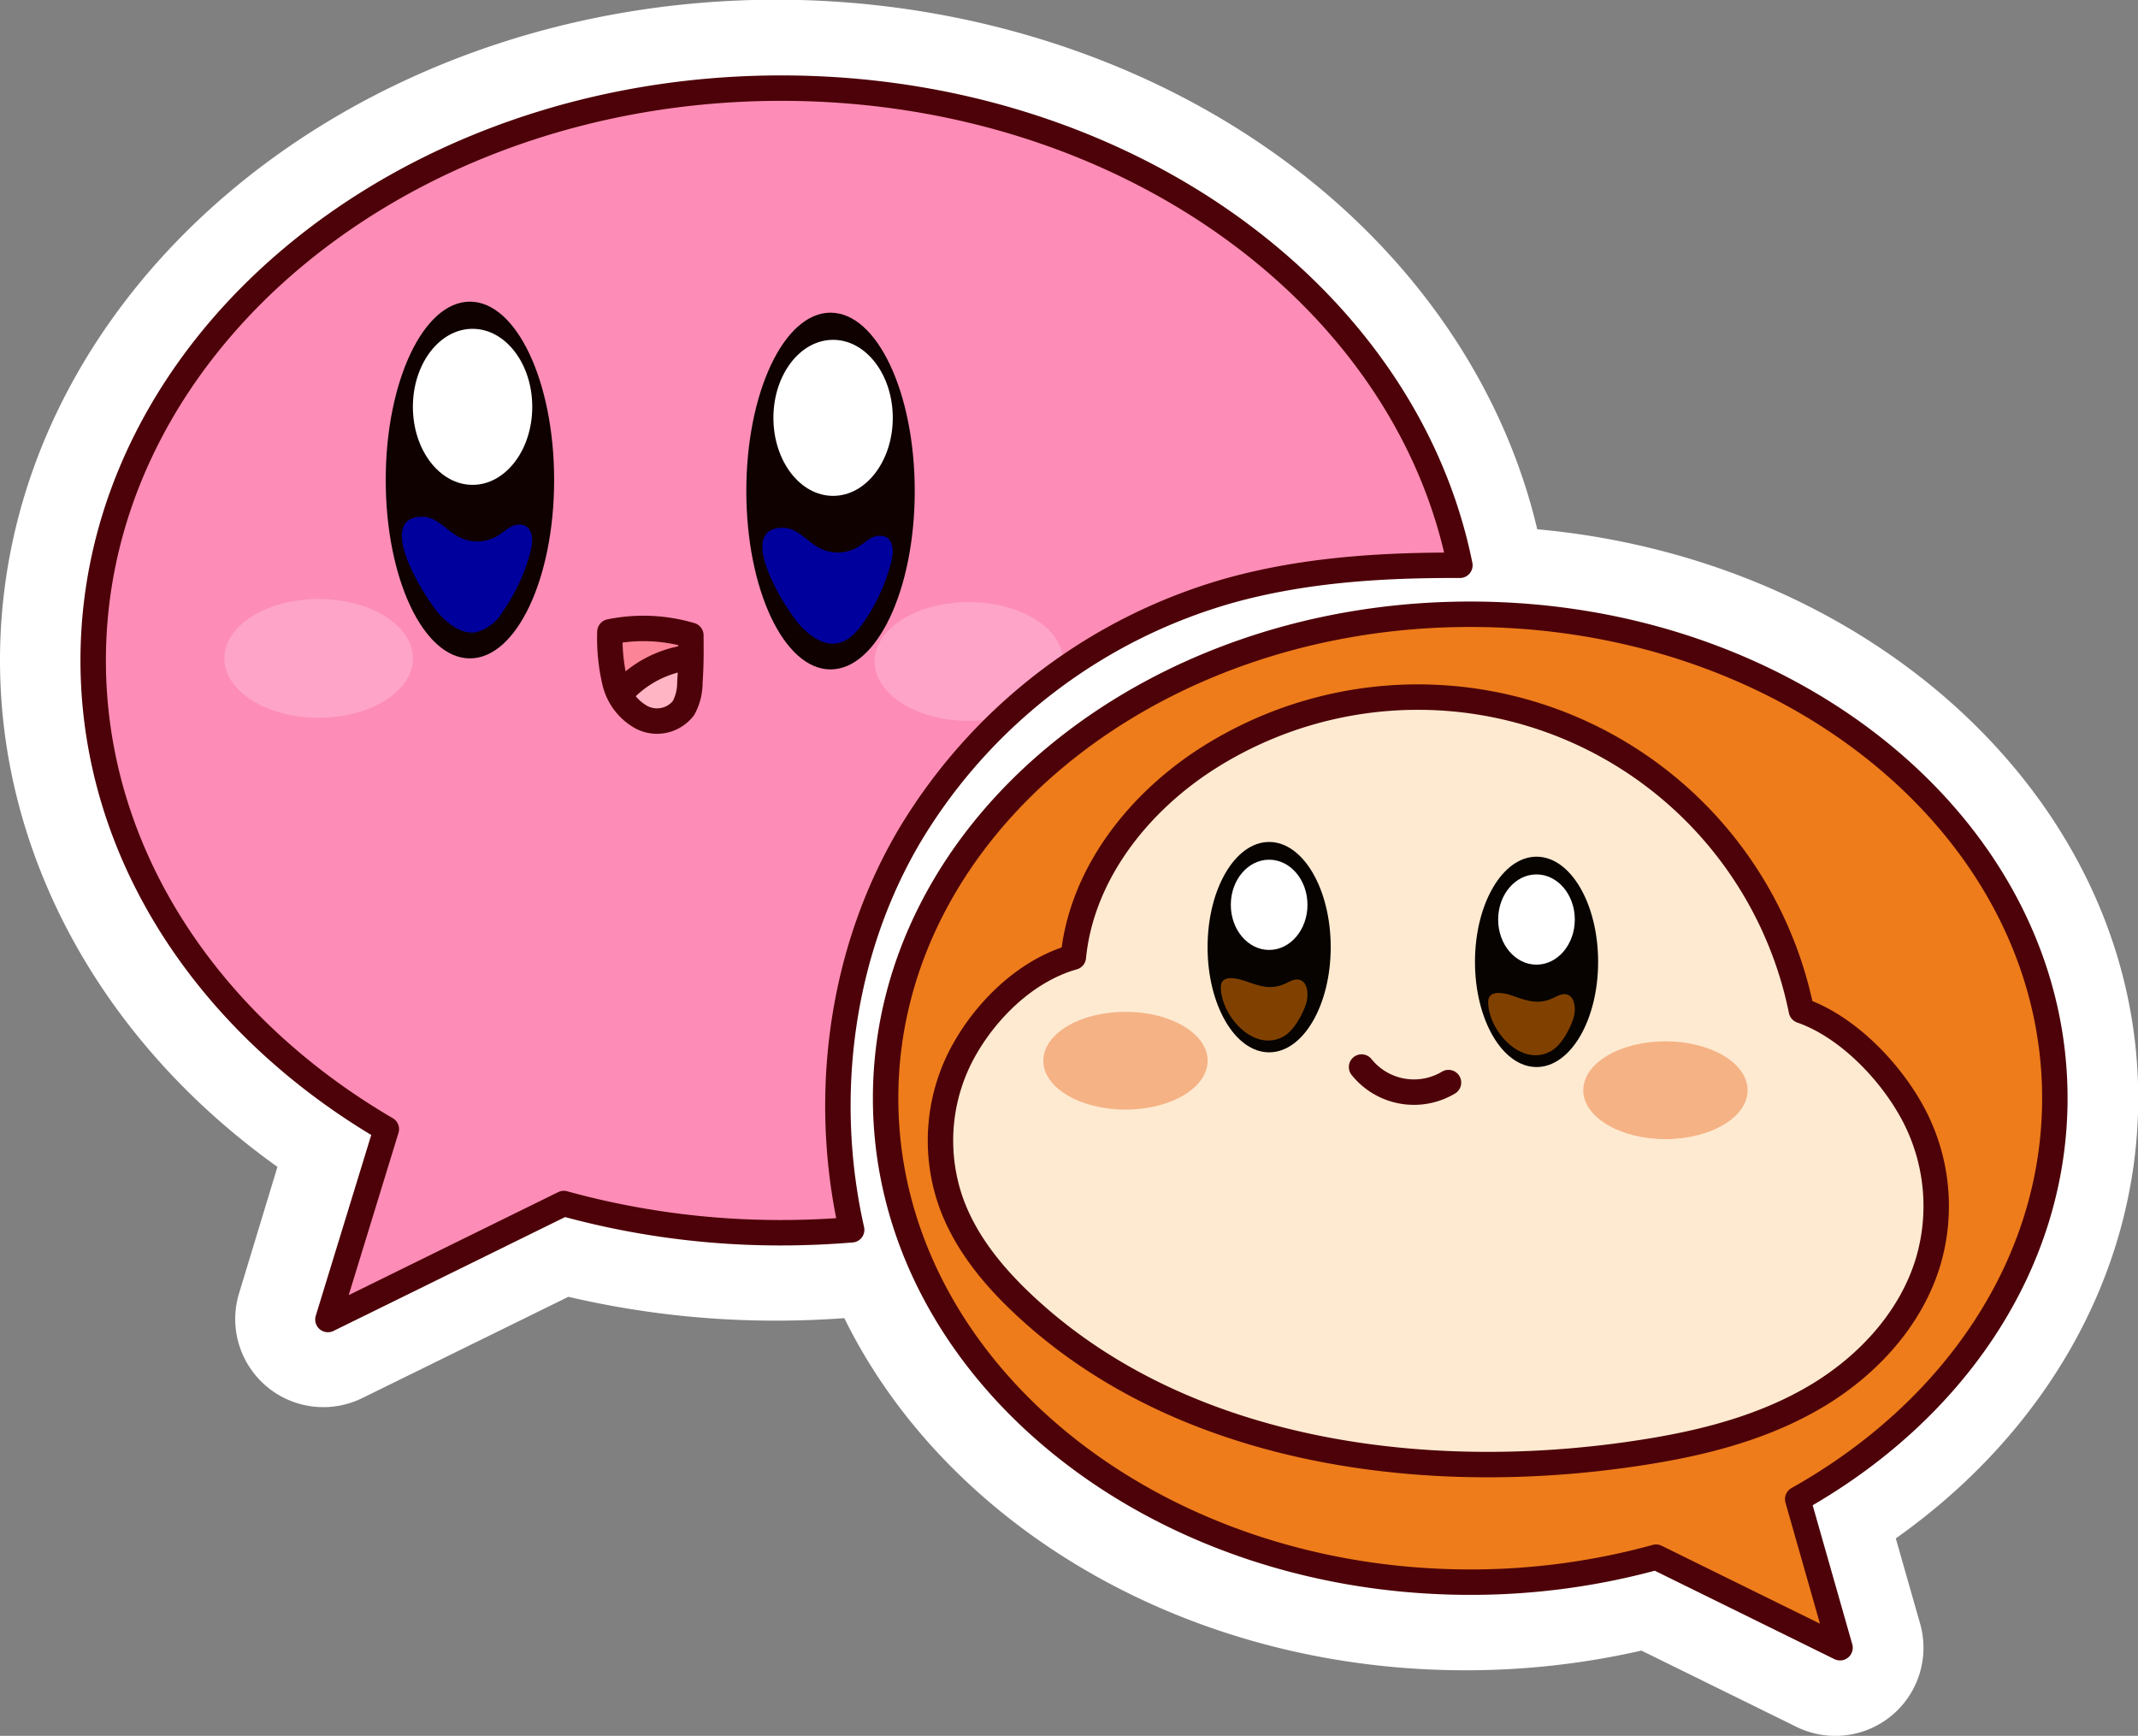
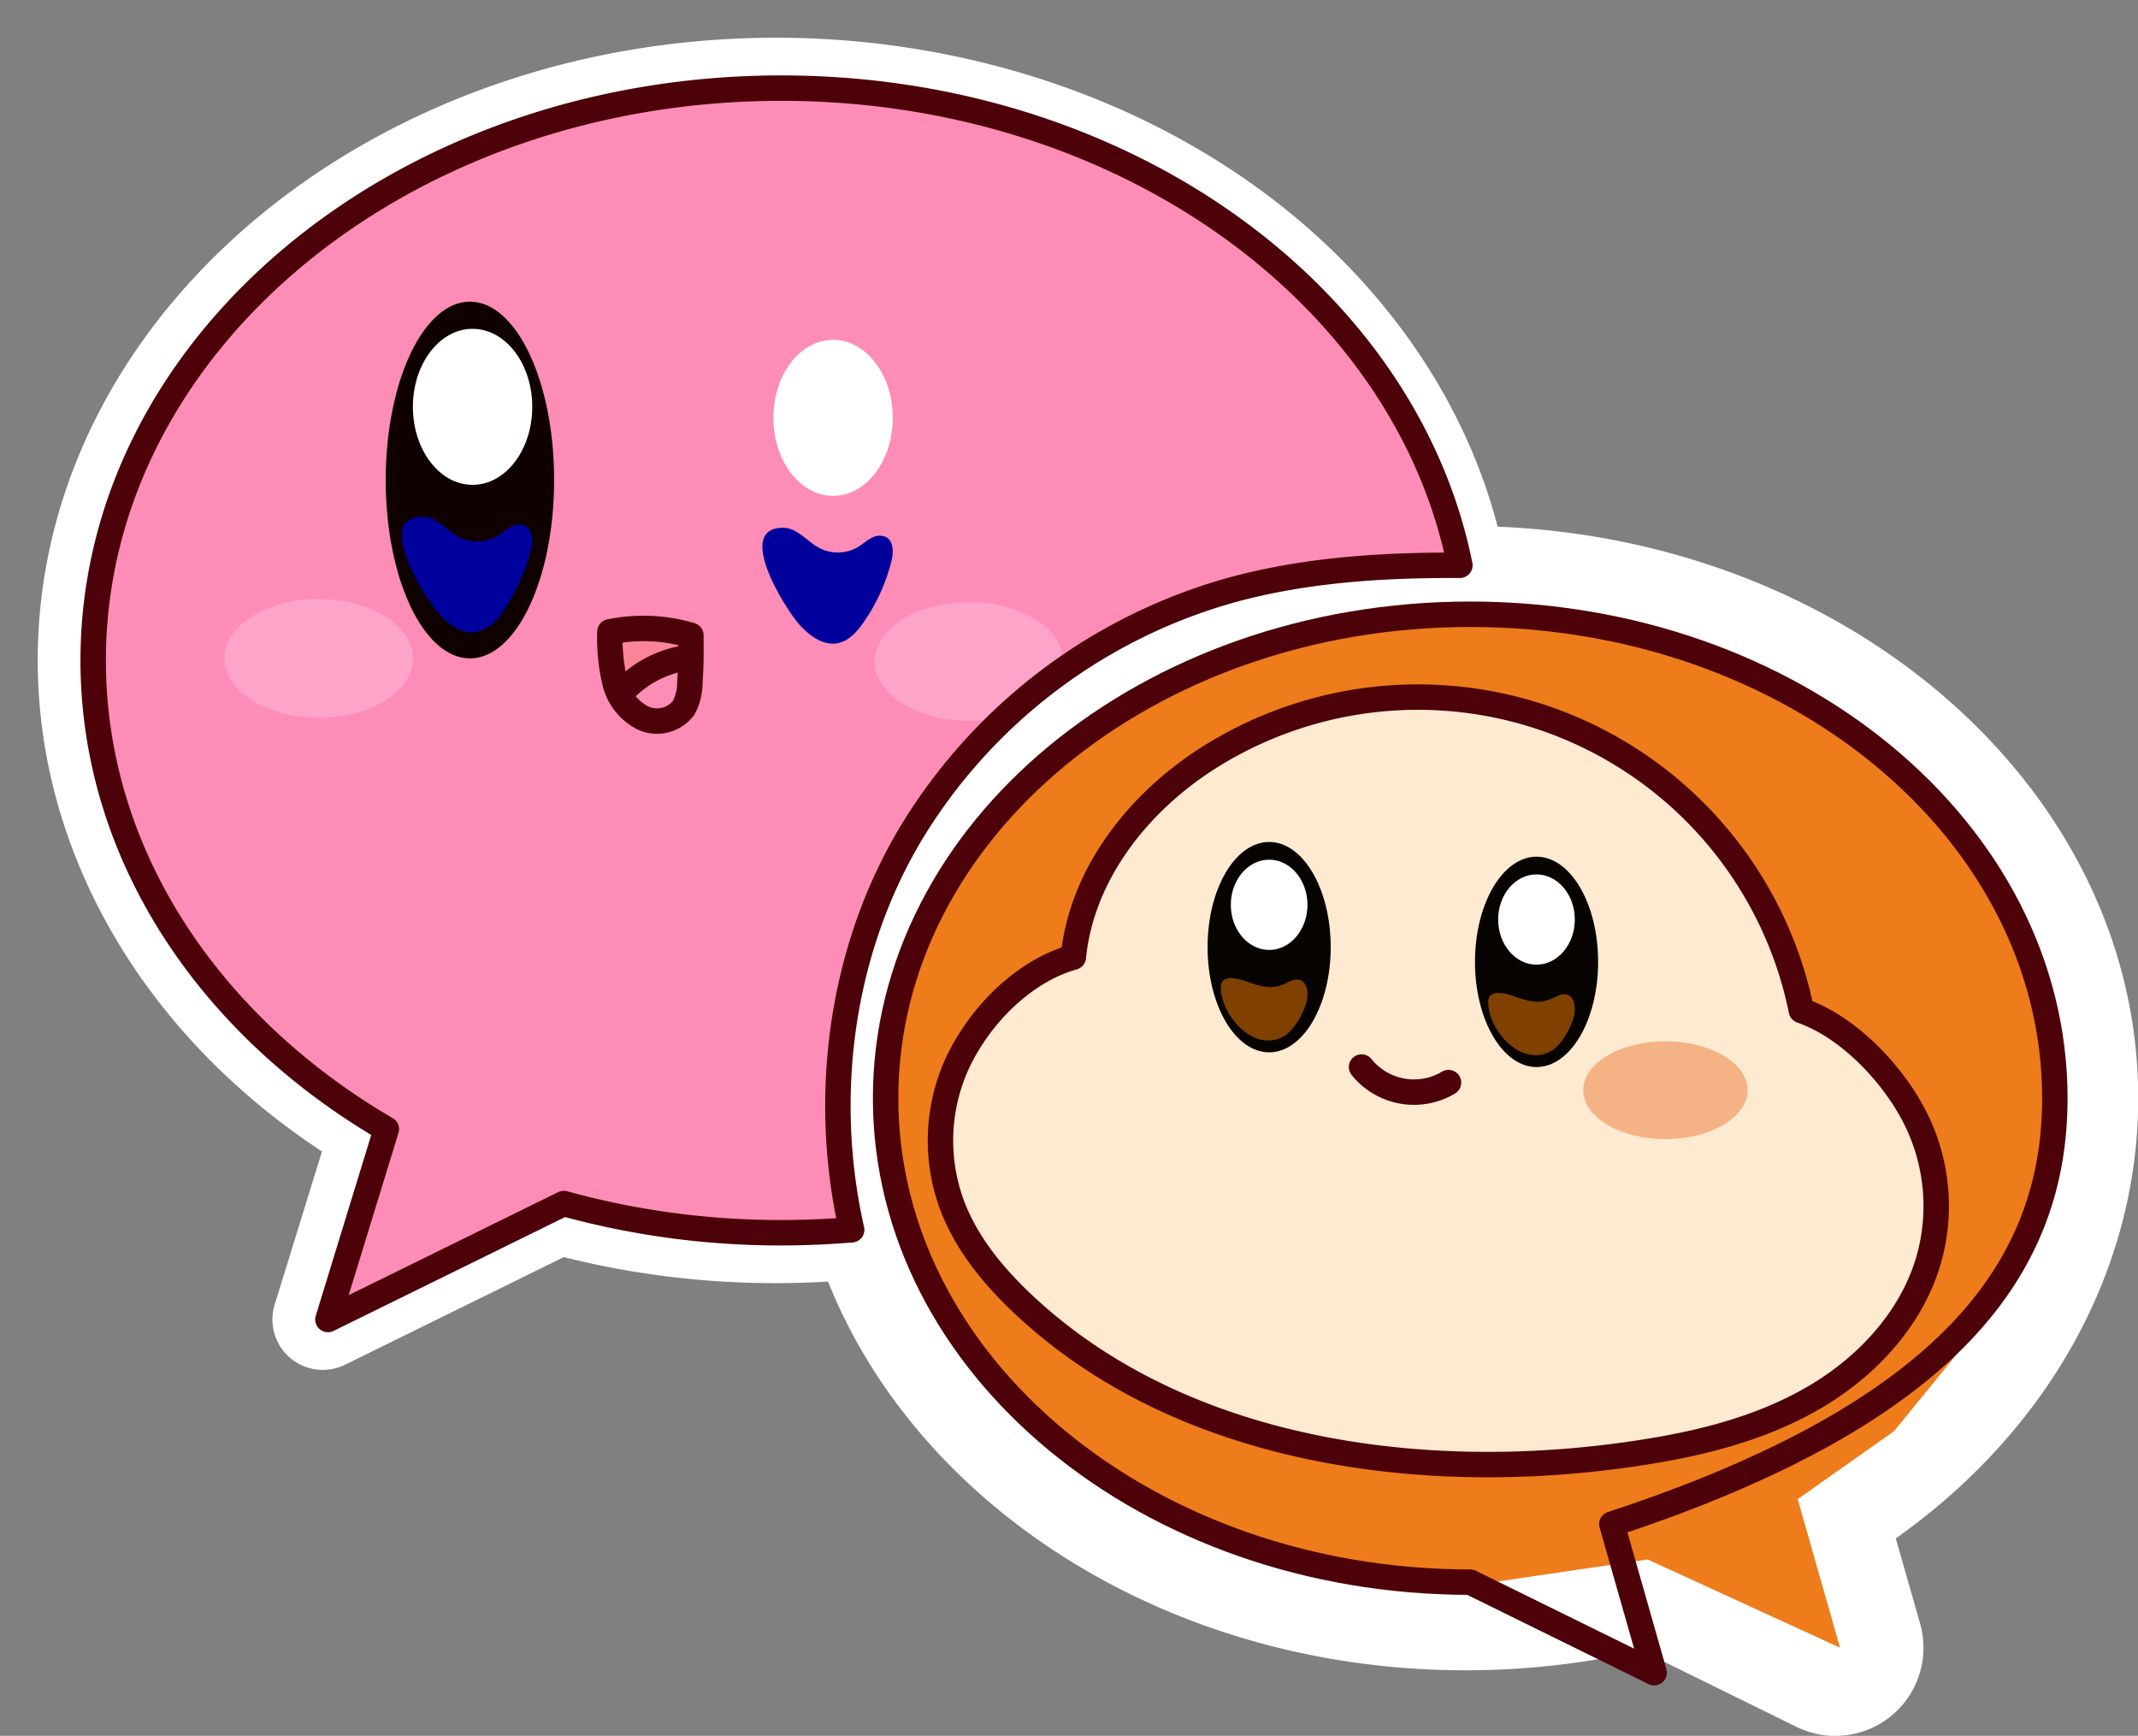
<svg xmlns="http://www.w3.org/2000/svg" viewBox="0 0 283.35 230.06">
  <rect x="0" y="0" width="283.35" height="230.06" fill="#808080" stroke="none" />
  <defs>
    <style>.cls-1{fill:#fff;}.cls-2{fill:#ee7c1b;}.cls-3{fill:#fd8db6;}.cls-4{fill:#0f0100;}.cls-5{fill:#feead1;}.cls-6{fill:#070300;}.cls-7{fill:#f5b285;}.cls-8{fill:#804100;}.cls-9{fill:#00009c;}.cls-10{fill:#ffa4c9;}.cls-11{fill:#ffb5c3;}.cls-12{fill:#fb8497;}.cls-13{fill:none;stroke:#4d0108;stroke-linecap:round;stroke-linejoin:round;stroke-width:3.37px;}</style>
  </defs>
  <title>kirby-and-waddle-dee-correspondence</title>
  <g>
    <path d="M251.52,255.73a6.69,6.69,0,0,1-3-.69l-22.15-10.89A99.25,99.25,0,0,1,202.51,247c-46.41,0-84.17-31.77-84.17-70.82s37.76-70.83,84.17-70.83,84.16,31.77,84.16,70.83c0,22.1-12.24,42.86-32.94,56.22L258,247.22a6.67,6.67,0,0,1-6.43,8.51Z" class="cls-1" transform="translate(-8.33 -30.67)" />
    <path d="M202.51,110.39c43.65,0,79.16,29.53,79.16,65.83,0,21.53-12.6,41.61-33.78,53.95l5.25,18.42a1.69,1.69,0,0,1-.54,1.75,1.67,1.67,0,0,1-1.08.39,1.74,1.74,0,0,1-.74-.17L227,238.84a94,94,0,0,1-24.45,3.2c-43.65,0-79.17-29.53-79.17-65.82s35.52-65.83,79.17-65.83m0-10c-49.17,0-89.17,34-89.17,75.83s40,75.82,89.17,75.82a104.72,104.72,0,0,0,23.32-2.61l20.53,10.1a11.68,11.68,0,0,0,16.4-13.68l-3.22-11.29c20.26-14.32,32.13-35.65,32.13-58.34,0-41.81-40-75.83-89.16-75.83Z" class="cls-1" transform="translate(-8.33 -30.67)" />
    <path d="M51.12,212.23a6.68,6.68,0,0,1-6.39-8.64L51,183.28C27.32,167.7,13.33,143.63,13.33,118.2c0-45.51,43.9-82.53,97.87-82.53,23.08,0,45.48,6.89,63.08,19.39s29.55,30.05,33.41,49.21a6.68,6.68,0,0,1-6.55,8h-.68c-7.78,0-18,.34-27.86,3.06a65.38,65.38,0,0,0-38.42,29.13c-8.26,13.75-10.86,31.15-7.13,47.73a6.67,6.67,0,0,1-6,8.12c-3.25.28-6.58.42-9.88.42a115.13,115.13,0,0,1-28.12-3.45l-29,14.27A6.89,6.89,0,0,1,51.12,212.23Z" class="cls-1" transform="translate(-8.33 -30.67)" />
-     <path d="M111.2,40.67c22,0,43.43,6.56,60.19,18.47s27.8,28.21,31.4,46.11a1.69,1.69,0,0,1-1.65,2h-.68c-8.23,0-18.84.4-29.18,3.23a70.53,70.53,0,0,0-41.39,31.39c-8.91,14.84-11.73,33.57-7.72,51.4a1.69,1.69,0,0,1-1.5,2c-3.12.27-6.31.4-9.47.4A109.49,109.49,0,0,1,82.55,192L51.86,207.06a1.78,1.78,0,0,1-.74.17,1.71,1.71,0,0,1-1.09-.4,1.69,1.69,0,0,1-.52-1.78l7.35-24c-24.15-14.57-38.53-38-38.53-62.89,0-42.75,41.66-77.53,92.87-77.53m0-10C54.48,30.67,8.33,69.94,8.33,118.2c0,26,13.61,50.59,36.77,67.12L40,202.12A11.68,11.68,0,0,0,56.27,216l27.39-13.46a120.35,120.35,0,0,0,27.54,3.16c3.44,0,6.91-.15,10.31-.43a11.68,11.68,0,0,0,10.41-14.21c-3.44-15.34-1.06-31.4,6.54-44.05a60.4,60.4,0,0,1,35.46-26.89c9.31-2.56,19.07-2.88,26.54-2.88h.65a11.68,11.68,0,0,0,11.48-14c-4.11-20.41-16.68-39-35.41-52.29-18.44-13.1-41.87-20.32-66-20.32Z" class="cls-1" transform="translate(-8.33 -30.67)" />
    <path d="M226.69,237.35l25.5,11.7-5.61-19.69,12.76-9,14.43-17.7,6.62-21.06-.08-11.5-4.73-16.81-5.95-11.84-15-13.24L232.41,116.8l-24.32-4.72-23.4,1.83-20.75,7L147.1,132l-13.76,16.45-6.73,14.93-.91,16.38,2,11,8.12,19,12.54,11.78s19.46,11.77,20,12,13.24,4.3,13.24,4.3,16.4,3.79,17.34,3.61S226.69,237.35,226.69,237.35Z" class="cls-2" transform="translate(-8.33 -30.67)" />
    <path d="M52.23,204.12,58.93,180l-19.4-15.2L28.84,149.6l-6.2-15.71-3.3-15.45,3.19-15.52s7.54-18.29,7.57-18.33S42,69.42,42,69.42L58.42,56.75,75.8,48.52,103,42.71h17.7l18.22,3s17.71,6.36,17.93,6.47S165.82,57,165.82,57L183.5,71.25,192.68,83l7.92,17.6,1.21,5-19.45.64-18.72,5.35L142.11,125l-12.55,15.78-8,18.7-2,22.21,1.69,12-14.8-.77L83.26,190l-29.2,14.48Z" class="cls-3" transform="translate(-8.33 -30.67)" />
    <ellipse cx="62.28" cy="63.62" class="cls-4" rx="11.16" ry="23.64" />
    <path d="M150.24,156.56c.49-.36,3.63-10,3.63-10l4.93-7.19,12.64-9L186.86,124l17.55.78s15.59,4,15.71,4.1,13.62,10.35,13.83,10.57,7,9.32,7,9.32l4.9,11,1.46,5.88s6.84,3.14,7,3.31,5.63,6.21,5.63,6.21l4.54,10.6v9.44l-3.92,9.64L250,215.1l-10,3.7-21.15,5.25s-26.32-.79-26.66-.9S171,219.37,171,219.37l-19.9-10-14.25-14.28s-3.43-8.46-3.5-8.89,0-9,0-9l2.31-7.94,7.71-8Z" class="cls-5" transform="translate(-8.33 -30.67)" />
    <ellipse cx="203.64" cy="127.48" class="cls-6" rx="8.16" ry="13.94" />
    <ellipse cx="220.72" cy="144.49" class="cls-7" rx="10.89" ry="6.48" />
-     <ellipse cx="149.16" cy="140.58" class="cls-7" rx="10.89" ry="6.48" />
    <path d="M208.3,162.48l.46.15c2.09.75,3.64,1.28,5.74.15,2.43-1.3,2.9,1.34,2.31,3-.51,1.46-1.58,3.47-3,4.24-3.94,2.12-8.28-2.85-8.25-6.59C205.57,162,207.2,162.17,208.3,162.48Z" class="cls-8" transform="translate(-8.33 -30.67)" />
    <ellipse cx="203.63" cy="121.87" class="cls-1" rx="5.08" ry="5.98" />
    <ellipse cx="168.2" cy="125.53" class="cls-6" rx="8.16" ry="13.94" />
    <path d="M172.87,160.54l.46.14c2.09.75,3.63,1.29,5.73.16,2.44-1.31,2.91,1.34,2.32,3-.51,1.45-1.59,3.46-3,4.23-3.94,2.12-8.27-2.85-8.25-6.59C170.13,160,171.76,160.22,172.87,160.54Z" class="cls-8" transform="translate(-8.33 -30.67)" />
    <ellipse cx="168.2" cy="119.92" class="cls-1" rx="5.08" ry="5.98" />
    <ellipse cx="62.63" cy="53.92" class="cls-1" rx="7.91" ry="10.34" />
    <path d="M64.34,99.16c1.87,0,3.17,1.81,4.82,2.69a5.29,5.29,0,0,0,5.13-.17c.58-.36,1.09-.83,1.69-1.15a2.14,2.14,0,0,1,2-.15c1,.56,1,2.08.7,3.23A25,25,0,0,1,75,111.67a5.87,5.87,0,0,1-3.55,2.79c-1.8.3-3.5-.91-4.76-2.24C65,110.49,57.67,99.13,64.34,99.16Z" class="cls-9" transform="translate(-8.33 -30.67)" />
-     <ellipse cx="110.07" cy="65.08" class="cls-4" rx="11.16" ry="23.64" />
    <ellipse cx="110.41" cy="55.38" class="cls-1" rx="7.91" ry="10.34" />
    <path d="M112.12,100.62c1.87,0,3.17,1.82,4.82,2.69a5.29,5.29,0,0,0,5.13-.16c.58-.36,1.09-.83,1.7-1.15a2.14,2.14,0,0,1,2-.15c1,.56,1,2.07.69,3.23a24.63,24.63,0,0,1-3.67,8.06c-.88,1.27-2,2.54-3.54,2.79-1.8.3-3.5-.92-4.76-2.24C112.8,112,105.45,100.59,112.12,100.62Z" class="cls-9" transform="translate(-8.33 -30.67)" />
    <ellipse cx="128.41" cy="87.67" class="cls-10" rx="12.49" ry="7.87" />
    <ellipse cx="42.23" cy="87.26" class="cls-10" rx="12.49" ry="7.87" />
-     <path d="M97.67,118.63c.5-.19,1.14-.33,1.49.07a1.34,1.34,0,0,1,.21,1l-.09,3.47a4.14,4.14,0,0,1-.63,2.51,3.14,3.14,0,0,1-2.55.9c-1.67,0-5.86-1.56-5.29-3.88C91.3,120.63,96,119.25,97.67,118.63Z" class="cls-11" transform="translate(-8.33 -30.67)" />
    <path d="M89.65,114.07a16.7,16.7,0,0,1,9.86.69c.24.73.29,1.58.53,2.31a19.85,19.85,0,0,0-8.9,5.51c-.29.31-.66.66-1.08.56s-.62-.8-.61-1.33C89.47,119.38,89.63,116.5,89.65,114.07Z" class="cls-12" transform="translate(-8.33 -30.67)" />
-     <path d="M280.66,176.22c0-35.43-34.69-64.14-77.48-64.14s-77.48,28.71-77.48,64.14,34.69,64.14,77.48,64.14a92.43,92.43,0,0,0,24.63-3.31l24.38,12-5.61-19.69C267.14,217.83,280.66,198.33,280.66,176.22Z" class="cls-13" transform="translate(-8.33 -30.67)" />
+     <path d="M280.66,176.22c0-35.43-34.69-64.14-77.48-64.14s-77.48,28.71-77.48,64.14,34.69,64.14,77.48,64.14l24.38,12-5.61-19.69C267.14,217.83,280.66,198.33,280.66,176.22Z" class="cls-13" transform="translate(-8.33 -30.67)" />
    <path d="M83.05,190.18a108,108,0,0,0,28.82,3.87c3.15,0,6.26-.14,9.33-.39-4-17.73-1.44-37.07,7.92-52.64a72.36,72.36,0,0,1,42.38-32.14c9.88-2.71,20.07-3.33,30.31-3.29-7.22-35.89-44.74-63.24-89.94-63.24-50.36,0-91.19,34-91.19,75.85,0,25.69,15.36,48.4,38.85,62.12l-7.74,25.23Z" class="cls-13" transform="translate(-8.33 -30.67)" />
    <path d="M247.07,164.6A51.86,51.86,0,0,0,168.67,131c-9.39,5.9-17,15.48-18.09,26.52-6.37,1.8-11.89,7.27-14.93,13.16a24.6,24.6,0,0,0-1.3,19.28c2,5.63,6,10.32,10.44,14.35,21.43,19.49,54.18,23.41,82.74,18.61,7.64-1.28,15.26-3.39,21.88-7.42s12.19-10.14,14.44-17.55a26,26,0,0,0-1.69-19.12C259.18,172.94,253.27,166.75,247.07,164.6Z" class="cls-13" transform="translate(-8.33 -30.67)" />
    <path d="M188.78,172.09a8.91,8.91,0,0,0,11.52,2.06" class="cls-13" transform="translate(-8.33 -30.67)" />
    <path d="M99.89,114.87a22.16,22.16,0,0,0-10.73-.46,25.32,25.32,0,0,0,.65,6.62,7.22,7.22,0,0,0,3.61,4.74,4.44,4.44,0,0,0,5.49-1.25,7,7,0,0,0,.85-3.38C99.92,118.8,99.91,117.21,99.89,114.87Z" class="cls-13" transform="translate(-8.33 -30.67)" />
    <path d="M90.52,122.67a14.6,14.6,0,0,1,8.29-4.74" class="cls-13" transform="translate(-8.33 -30.67)" />
  </g>
</svg>